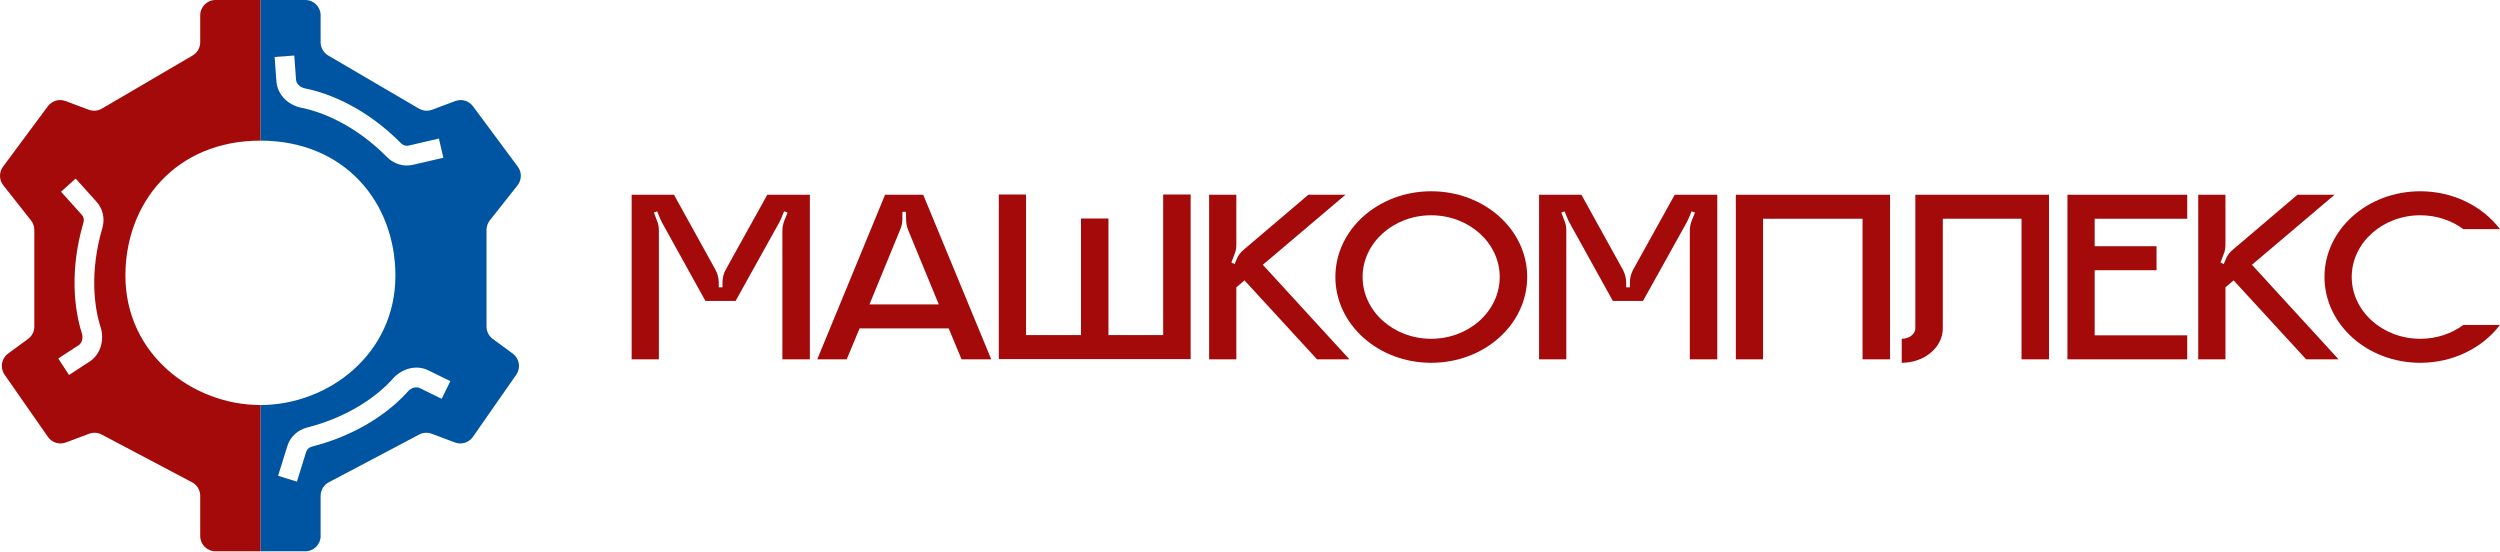
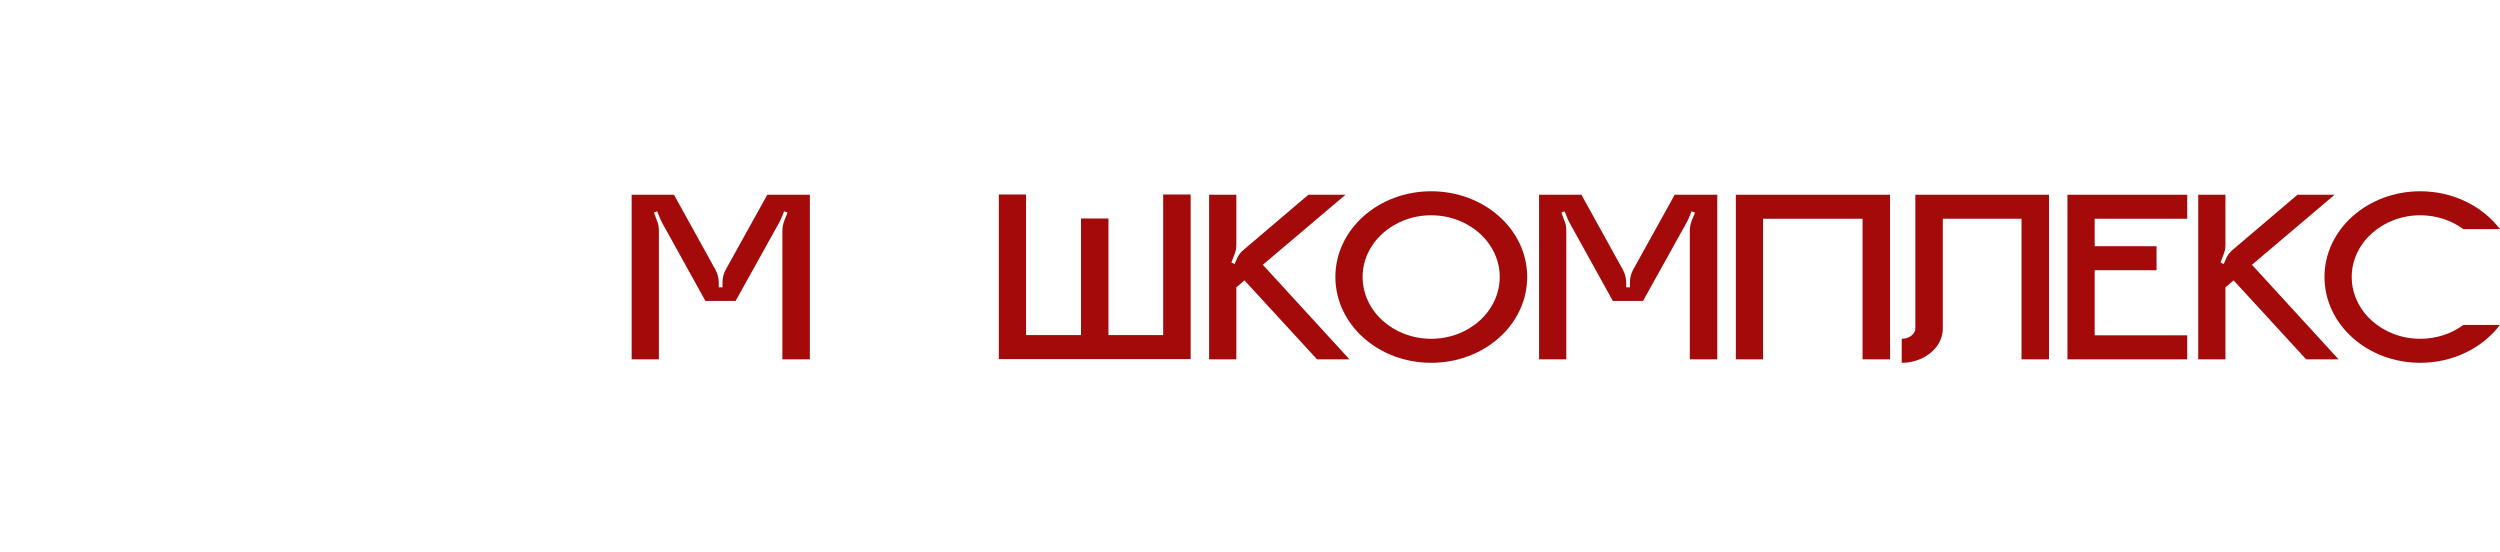
<svg xmlns="http://www.w3.org/2000/svg" width="326" height="72" viewBox="0 0 326 72" fill="none">
  <path d="M315.604 44.178C317.734 44.178 319.703 43.5 321.22 42.371H325.997C323.738 45.34 319.929 47.309 315.604 47.309C308.697 47.309 303.113 42.306 303.113 36.109C303.113 29.944 308.697 24.941 315.604 24.941C319.929 24.941 323.738 26.91 325.997 29.88H321.22C319.703 28.75 317.734 28.072 315.604 28.072C310.666 28.072 306.664 31.687 306.664 36.109C306.664 40.563 310.666 44.178 315.604 44.178Z" fill="#A40A0A" />
  <path d="M293.652 34.528L304.949 46.857H300.721L291.264 36.561L290.199 37.465V46.857H286.648V25.394H290.199V31.881C290.199 32.333 290.134 32.785 289.941 33.204L289.553 34.237L289.973 34.431L290.199 33.914C290.392 33.366 290.748 32.882 291.199 32.527L299.591 25.394H304.433L293.652 34.528Z" fill="#A40A0A" />
  <path d="M285.215 28.524H273.144V32.107H281.213V35.238H273.144V43.727H285.215V46.857H269.594V25.394H285.215V28.524Z" fill="#A40A0A" />
  <path d="M249.76 25.394H267.189V46.857H263.606V28.524H253.342V42.823C253.342 45.308 250.922 47.309 247.984 47.309V44.178C248.953 44.178 249.76 43.565 249.76 42.823V25.394Z" fill="#A40A0A" />
  <path d="M226.352 25.394H246.46V46.857H242.877V28.524H229.902V46.857H226.352V25.394Z" fill="#A40A0A" />
  <path d="M218.383 25.394H223.934V46.857H220.352V30.074C220.352 29.622 220.448 29.17 220.61 28.75L221.029 27.717L220.577 27.556L220.19 28.492C220.126 28.621 220.061 28.75 219.996 28.912L214.251 39.24H210.314L204.665 29.041C204.601 28.912 204.536 28.783 204.472 28.654L204.02 27.556L203.6 27.717L203.987 28.75C204.181 29.17 204.246 29.622 204.246 30.074V46.857H200.695V25.394H206.215L211.605 35.141C211.895 35.657 212.057 36.271 212.057 36.884V37.465H212.541V36.819C212.541 36.206 212.702 35.625 212.993 35.109L218.383 25.394Z" fill="#A40A0A" />
  <path d="M186.624 24.941C193.563 24.941 199.147 29.944 199.147 36.109C199.147 42.306 193.563 47.309 186.624 47.309C179.717 47.309 174.133 42.306 174.133 36.109C174.133 29.944 179.717 24.941 186.624 24.941ZM186.624 44.178C191.562 44.178 195.564 40.563 195.564 36.109C195.564 31.687 191.562 28.072 186.624 28.072C181.685 28.072 177.683 31.687 177.683 36.109C177.683 40.563 181.685 44.178 186.624 44.178Z" fill="#A40A0A" />
  <path d="M164.672 34.528L175.969 46.857H171.74L162.283 36.561L161.218 37.465V46.857H157.668V25.394H161.218V31.881C161.218 32.333 161.154 32.785 160.96 33.204L160.573 34.237L160.992 34.431L161.218 33.914C161.412 33.366 161.767 32.882 162.219 32.527L170.611 25.394H175.452L164.672 34.528Z" fill="#A40A0A" />
  <path d="M151.678 25.362H155.26V46.826H130.246V25.362H133.796V43.695H140.962V28.493H144.544V43.695H151.678V25.362Z" fill="#A40A0A" />
-   <path d="M120.385 25.394L129.261 46.857H125.387L123.709 42.823H112.09L110.411 46.857H106.57L115.414 25.394H120.385ZM113.381 39.692H122.418L118.416 29.977C118.254 29.557 118.157 29.105 118.157 28.654L118.125 27.621H117.673V28.557C117.673 29.041 117.577 29.493 117.383 29.945L113.381 39.692Z" fill="#A40A0A" />
  <path d="M100.055 25.394H105.606V46.857H102.023V30.074C102.023 29.622 102.12 29.17 102.282 28.75L102.701 27.717L102.249 27.556L101.862 28.492C101.797 28.621 101.733 28.75 101.668 28.912L95.923 39.24H91.986L86.337 29.041C86.273 28.912 86.208 28.783 86.144 28.654L85.692 27.556L85.272 27.717L85.659 28.75C85.853 29.17 85.918 29.622 85.918 30.074V46.857H82.367V25.394H87.886L93.277 35.141C93.567 35.657 93.728 36.271 93.728 36.884V37.465H94.213V36.819C94.213 36.206 94.374 35.625 94.664 35.109L100.055 25.394Z" fill="#A40A0A" />
-   <path fill-rule="evenodd" clip-rule="evenodd" d="M41.809 1.997V5.511C41.809 6.221 42.185 6.876 42.797 7.235L54.634 14.164C55.153 14.467 55.781 14.521 56.344 14.31L59.371 13.175C60.205 12.862 61.145 13.14 61.676 13.855L67.523 21.737C68.061 22.461 68.046 23.456 67.487 24.164L63.871 28.744C63.593 29.096 63.442 29.532 63.442 29.981V42.587C63.442 43.223 63.745 43.821 64.258 44.197L66.862 46.107C67.736 46.748 67.939 47.969 67.32 48.859L61.666 56.97C61.145 57.719 60.181 58.018 59.327 57.698L56.295 56.561C55.76 56.36 55.166 56.398 54.661 56.665L42.873 62.89C42.219 63.236 41.809 63.915 41.809 64.656V69.891C41.809 70.994 40.915 71.888 39.812 71.888H33.957V52.816C42.76 52.816 51.562 46.214 51.562 35.944C51.562 26.408 44.96 18.339 33.957 18.339V0H39.812C40.915 0 41.809 0.894 41.809 1.997ZM36.044 10.6L35.811 7.43L38.372 7.241L38.605 10.411C38.639 10.87 39.068 11.387 39.77 11.526C42.938 12.152 47.757 14.093 52.308 18.692C52.579 18.966 52.943 19.065 53.255 18.992L57.233 18.068L57.814 20.569L53.836 21.493C52.593 21.782 51.334 21.358 50.483 20.498C46.317 16.288 41.971 14.578 39.272 14.045C37.697 13.734 36.181 12.455 36.044 10.6ZM58.724 49.701L55.87 48.3C54.201 47.48 52.331 48.142 51.267 49.343C49.442 51.403 45.769 54.288 40.032 55.755C38.859 56.055 37.857 56.926 37.478 58.145L36.264 62.044L38.716 62.807L39.93 58.908C40.025 58.602 40.294 58.338 40.667 58.242C46.936 56.64 51.046 53.464 53.188 51.046C53.662 50.511 54.326 50.402 54.739 50.605L57.592 52.006L58.724 49.701Z" fill="#0055A2" />
-   <path fill-rule="evenodd" clip-rule="evenodd" d="M26.108 5.511V1.997C26.108 0.894 27.002 0 28.105 0H33.959V18.339C22.956 18.339 16.354 26.408 16.354 35.944C16.354 46.214 25.157 52.816 33.959 52.816V71.888H28.105C27.002 71.888 26.108 70.994 26.108 69.891V64.656C26.108 63.915 25.698 63.236 25.043 62.89L13.256 56.665C12.751 56.398 12.156 56.36 11.622 56.561L8.59 57.698C7.735 58.018 6.772 57.719 6.25 56.97L0.597 48.859C-0.023 47.969 0.18 46.748 1.054 46.107L3.659 44.197C4.172 43.821 4.475 43.223 4.475 42.587V29.981C4.475 29.532 4.323 29.096 4.045 28.744L0.43 24.164C-0.129 23.456 -0.144 22.461 0.393 21.737L6.241 13.855C6.772 13.14 7.712 12.862 8.546 13.175L11.572 14.31C12.135 14.521 12.764 14.467 13.282 14.164L25.119 7.235C25.732 6.876 26.108 6.221 26.108 5.511ZM9.001 48.898L11.663 47.161C13.221 46.145 13.608 44.2 13.119 42.67C12.281 40.05 11.677 35.419 13.348 29.737C13.69 28.576 13.452 27.269 12.599 26.321L9.867 23.285L7.958 25.002L10.69 28.038C10.905 28.277 10.994 28.643 10.885 29.013C9.059 35.219 9.69 40.376 10.673 43.452C10.891 44.133 10.645 44.76 10.26 45.011L7.598 46.748L9.001 48.898Z" fill="#A40A0A" />
</svg>